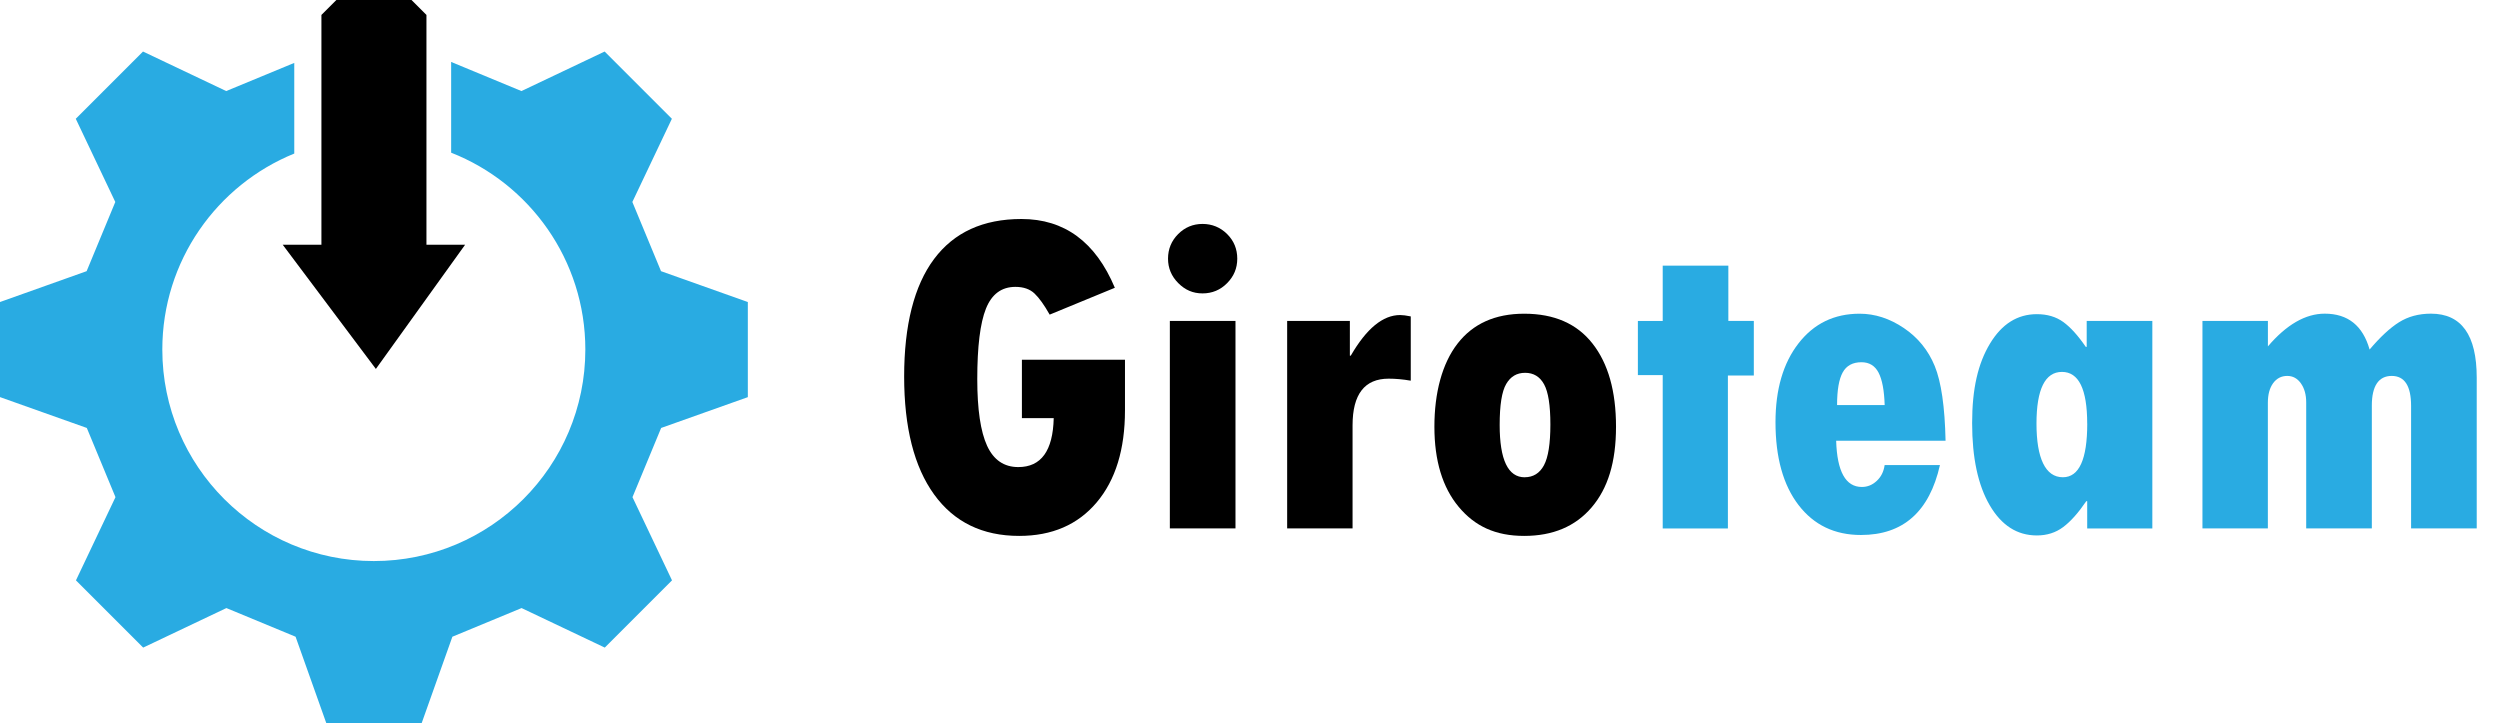
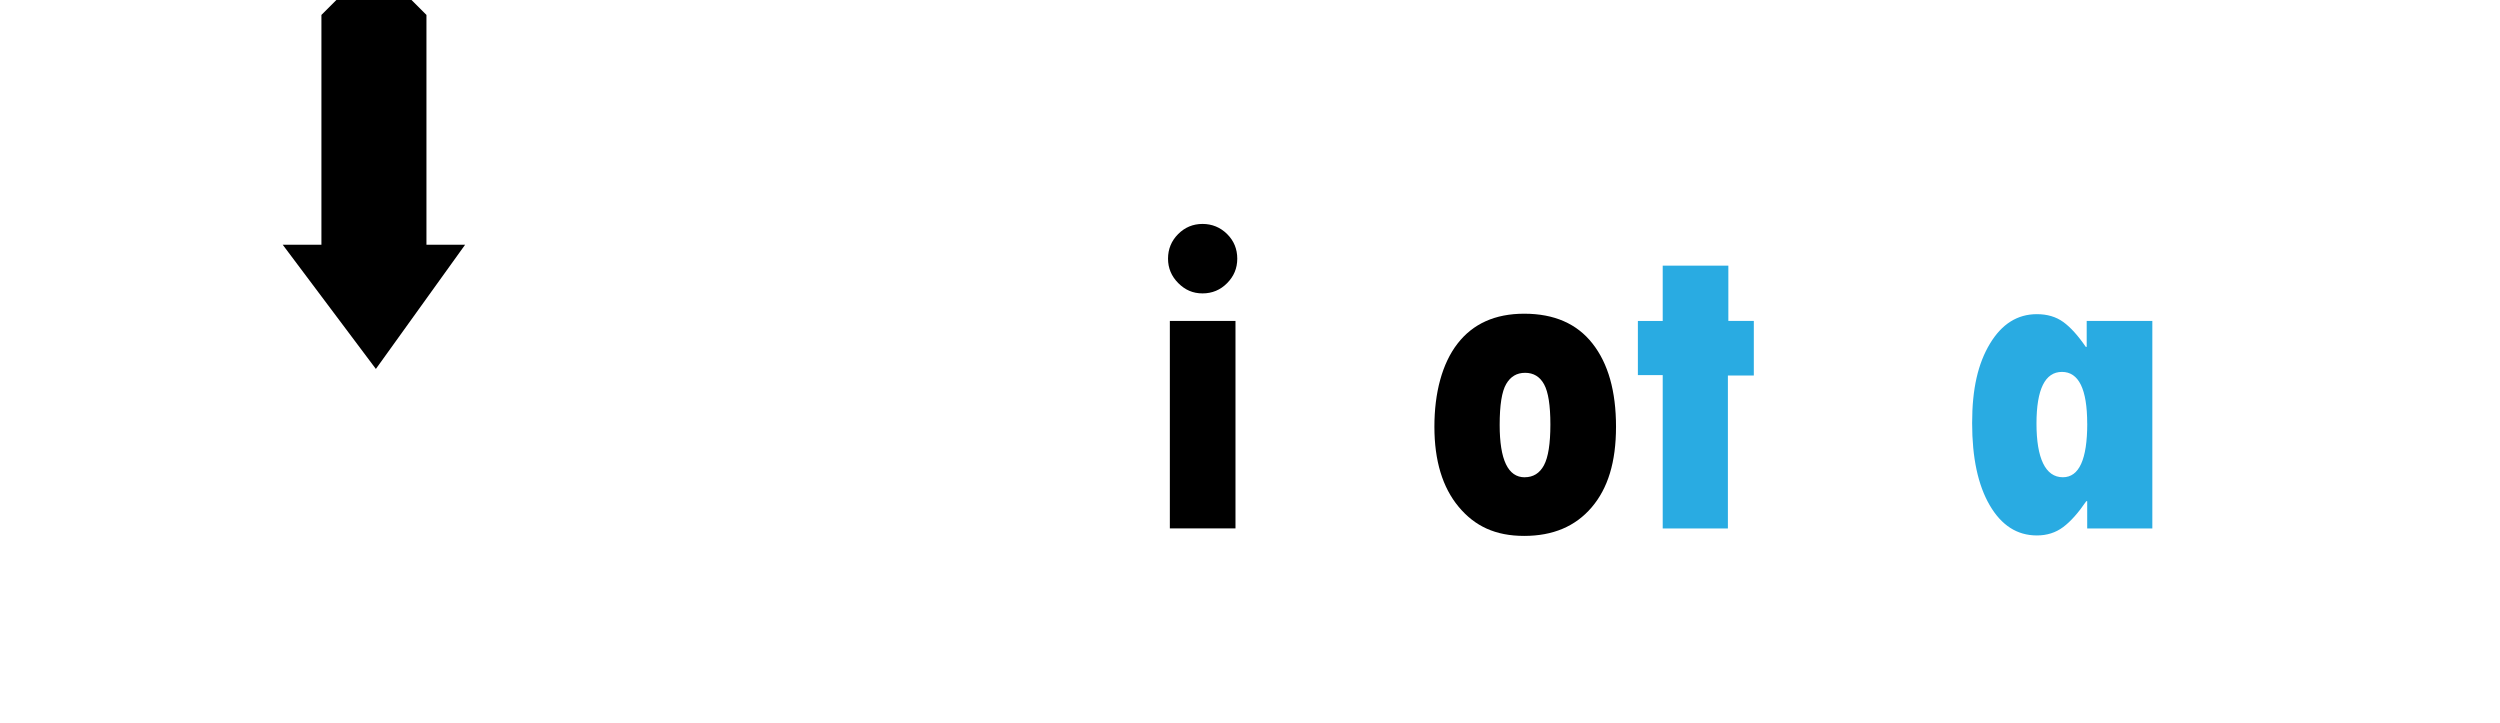
<svg xmlns="http://www.w3.org/2000/svg" id="uuid-d9455c44-ce29-4754-bcea-2a6bc1e4e711" data-name="Layer 2" width="547.72" height="158.5" viewBox="0 0 547.72 158.5">
  <g id="uuid-056fa243-b9d1-4ed5-81e8-af969af83418" data-name="Layer 1">
    <path d="M90.16,62.13h-16.47c-1.28-1.28-1.99-1.99-3.27-3.27V3.27c1.28-1.28,1.99-1.99,3.27-3.27h16.47c1.28,1.28,1.99,1.99,3.27,3.27v55.58c-1.28,1.28-1.99,1.99-3.27,3.27Z" />
    <polygon points="82.35 80.83 82.35 80.83 61.94 53.62 101.9 53.62 82.35 80.83" />
    <g>
-       <path d="M246.47,78.81v11.07c0,8.57-2.07,15.3-6.2,20.19-4.13,4.89-9.79,7.34-16.98,7.34-8.04,0-14.25-3.02-18.63-9.07-4.38-6.05-6.57-14.67-6.57-25.87s2.18-19.87,6.55-25.72c4.37-5.85,10.75-8.77,19.15-8.77,9.42,0,16.24,5.02,20.46,15.07l-14.28,5.88c-1.19-2.11-2.29-3.65-3.31-4.62-1.02-.97-2.42-1.46-4.2-1.46-3.03,0-5.18,1.59-6.45,4.77-1.27,3.18-1.9,8.33-1.9,15.44,0,6.62.72,11.49,2.15,14.6,1.43,3.11,3.71,4.67,6.84,4.67,5.01,0,7.59-3.57,7.76-10.72h-6.97v-12.8h22.58Z" />
      <path d="M255.9,56.67c0-2.11.74-3.9,2.22-5.39,1.48-1.48,3.26-2.22,5.34-2.22s3.9.74,5.39,2.22,2.22,3.28,2.22,5.39-.74,3.86-2.22,5.36c-1.48,1.5-3.28,2.25-5.39,2.25s-3.81-.75-5.31-2.25c-1.5-1.5-2.25-3.29-2.25-5.36ZM256.3,70.31h14.38v45.46h-14.38v-45.46Z" />
-       <path d="M295.74,70.31v7.61h.2c3.43-5.93,7.03-8.9,10.82-8.9.56,0,1.33.1,2.32.3v14.08c-1.75-.3-3.36-.44-4.84-.44-5.27,0-7.91,3.41-7.91,10.23v22.58h-14.33v-45.46h13.74Z" />
      <path d="M333.94,68.73c6.56,0,11.55,2.18,14.97,6.55,3.43,4.37,5.14,10.44,5.14,18.21s-1.78,13.5-5.34,17.67c-3.56,4.17-8.48,6.25-14.78,6.25s-10.81-2.12-14.36-6.38c-3.54-4.25-5.31-10.1-5.31-17.54s1.69-13.85,5.07-18.21c3.38-4.36,8.24-6.55,14.6-6.55ZM334.03,104.56c1.88,0,3.29-.87,4.23-2.62.94-1.75,1.41-4.73,1.41-8.94s-.46-7.12-1.38-8.8c-.92-1.68-2.31-2.52-4.15-2.52s-3.2.82-4.15,2.45c-.96,1.63-1.43,4.62-1.43,8.97,0,7.64,1.83,11.47,5.49,11.47Z" />
      <path d="M364.28,58.2h14.38v12.11h5.58v11.96h-5.68v33.51h-14.28v-33.6h-5.44v-11.86h5.44v-12.11Z" fill="#29abe2" />
-       <path d="M412.91,101.89h12.11c-2.31,10.21-8.07,15.32-17.3,15.32-5.77,0-10.33-2.19-13.69-6.57-3.36-4.38-5.04-10.43-5.04-18.14,0-7.18,1.68-12.94,5.04-17.27,3.36-4.33,7.82-6.5,13.39-6.5,3.36,0,6.59,1.05,9.69,3.14,3.1,2.09,5.35,4.87,6.77,8.33,1.42,3.46,2.21,8.91,2.37,16.36h-23.97c.2,6.75,2.08,10.13,5.63,10.13,1.22,0,2.31-.44,3.26-1.33.96-.89,1.53-2.04,1.73-3.46ZM402.48,88.75h10.43c-.1-3.2-.54-5.56-1.33-7.09-.79-1.53-2.04-2.3-3.76-2.3-1.91,0-3.28.74-4.1,2.22-.82,1.48-1.24,3.87-1.24,7.17Z" fill="#29abe2" />
      <path d="M457.28,115.78v-5.98h-.2c-1.75,2.57-3.43,4.46-5.07,5.68-1.63,1.22-3.55,1.83-5.76,1.83-4.32,0-7.76-2.21-10.33-6.62-2.57-4.41-3.85-10.41-3.85-17.99s1.3-13.08,3.9-17.4c2.6-4.32,6.03-6.47,10.28-6.47,2.27,0,4.2.57,5.78,1.71,1.58,1.14,3.23,2.96,4.94,5.46h.2v-5.68h14.38v45.46h-14.28ZM457.28,92.8c0-7.54-1.85-11.32-5.53-11.32s-5.58,3.77-5.58,11.32,1.93,11.76,5.78,11.76c3.56,0,5.34-3.92,5.34-11.76Z" fill="#29abe2" />
-       <path d="M496.87,70.31v5.58c4.08-4.78,8.24-7.17,12.45-7.17,5.07,0,8.35,2.62,9.83,7.86,2.31-2.73,4.46-4.73,6.45-5.98,1.99-1.25,4.32-1.88,6.99-1.88,6.69,0,10.03,4.68,10.03,14.03v33.01h-14.38v-26.83c0-4.38-1.42-6.57-4.25-6.57s-4.35,2.16-4.35,6.47v26.93h-14.38v-27.62c0-1.68-.39-3.06-1.16-4.15-.77-1.09-1.77-1.63-2.99-1.63-1.29,0-2.31.53-3.09,1.58-.77,1.06-1.16,2.49-1.16,4.3v27.53h-14.33v-45.46h14.33Z" fill="#29abe2" />
    </g>
-     <path d="M163.84,87v-20.83l-19.02-6.76c-2.51-6.05-3.77-9.11-6.28-15.16l8.66-18.23-14.73-14.73-18.23,8.66c-6.05-2.51-9.11-3.77-15.16-6.28l-.03-.07h-.21v19.85c17.21,6.77,29.4,23.52,29.4,43.13,0,25.59-20.75,46.34-46.34,46.34s-46.34-20.75-46.34-46.34c0-19.42,11.96-36.05,28.91-42.94V13.78c-5.88,2.44-8.94,3.7-14.91,6.17l-18.23-8.66q-7.35,7.35-14.73,14.73l8.66,18.23c-2.51,6.05-3.77,9.11-6.28,15.16L0,66.17v20.83l19.02,6.76c2.51,6.05,3.77,9.11,6.28,15.16l-8.66,18.23q7.35,7.35,14.73,14.73l18.23-8.66c6.05,2.51,9.11,3.77,15.16,6.28l6.76,19.02h20.83l6.76-19.02c6.05-2.51,9.11-3.77,15.16-6.28l18.23,8.66q7.35-7.35,14.73-14.73l-8.66-18.23c2.51-6.05,3.77-9.11,6.28-15.16l19.02-6.76Z" fill="#29abe2" />
  </g>
</svg>